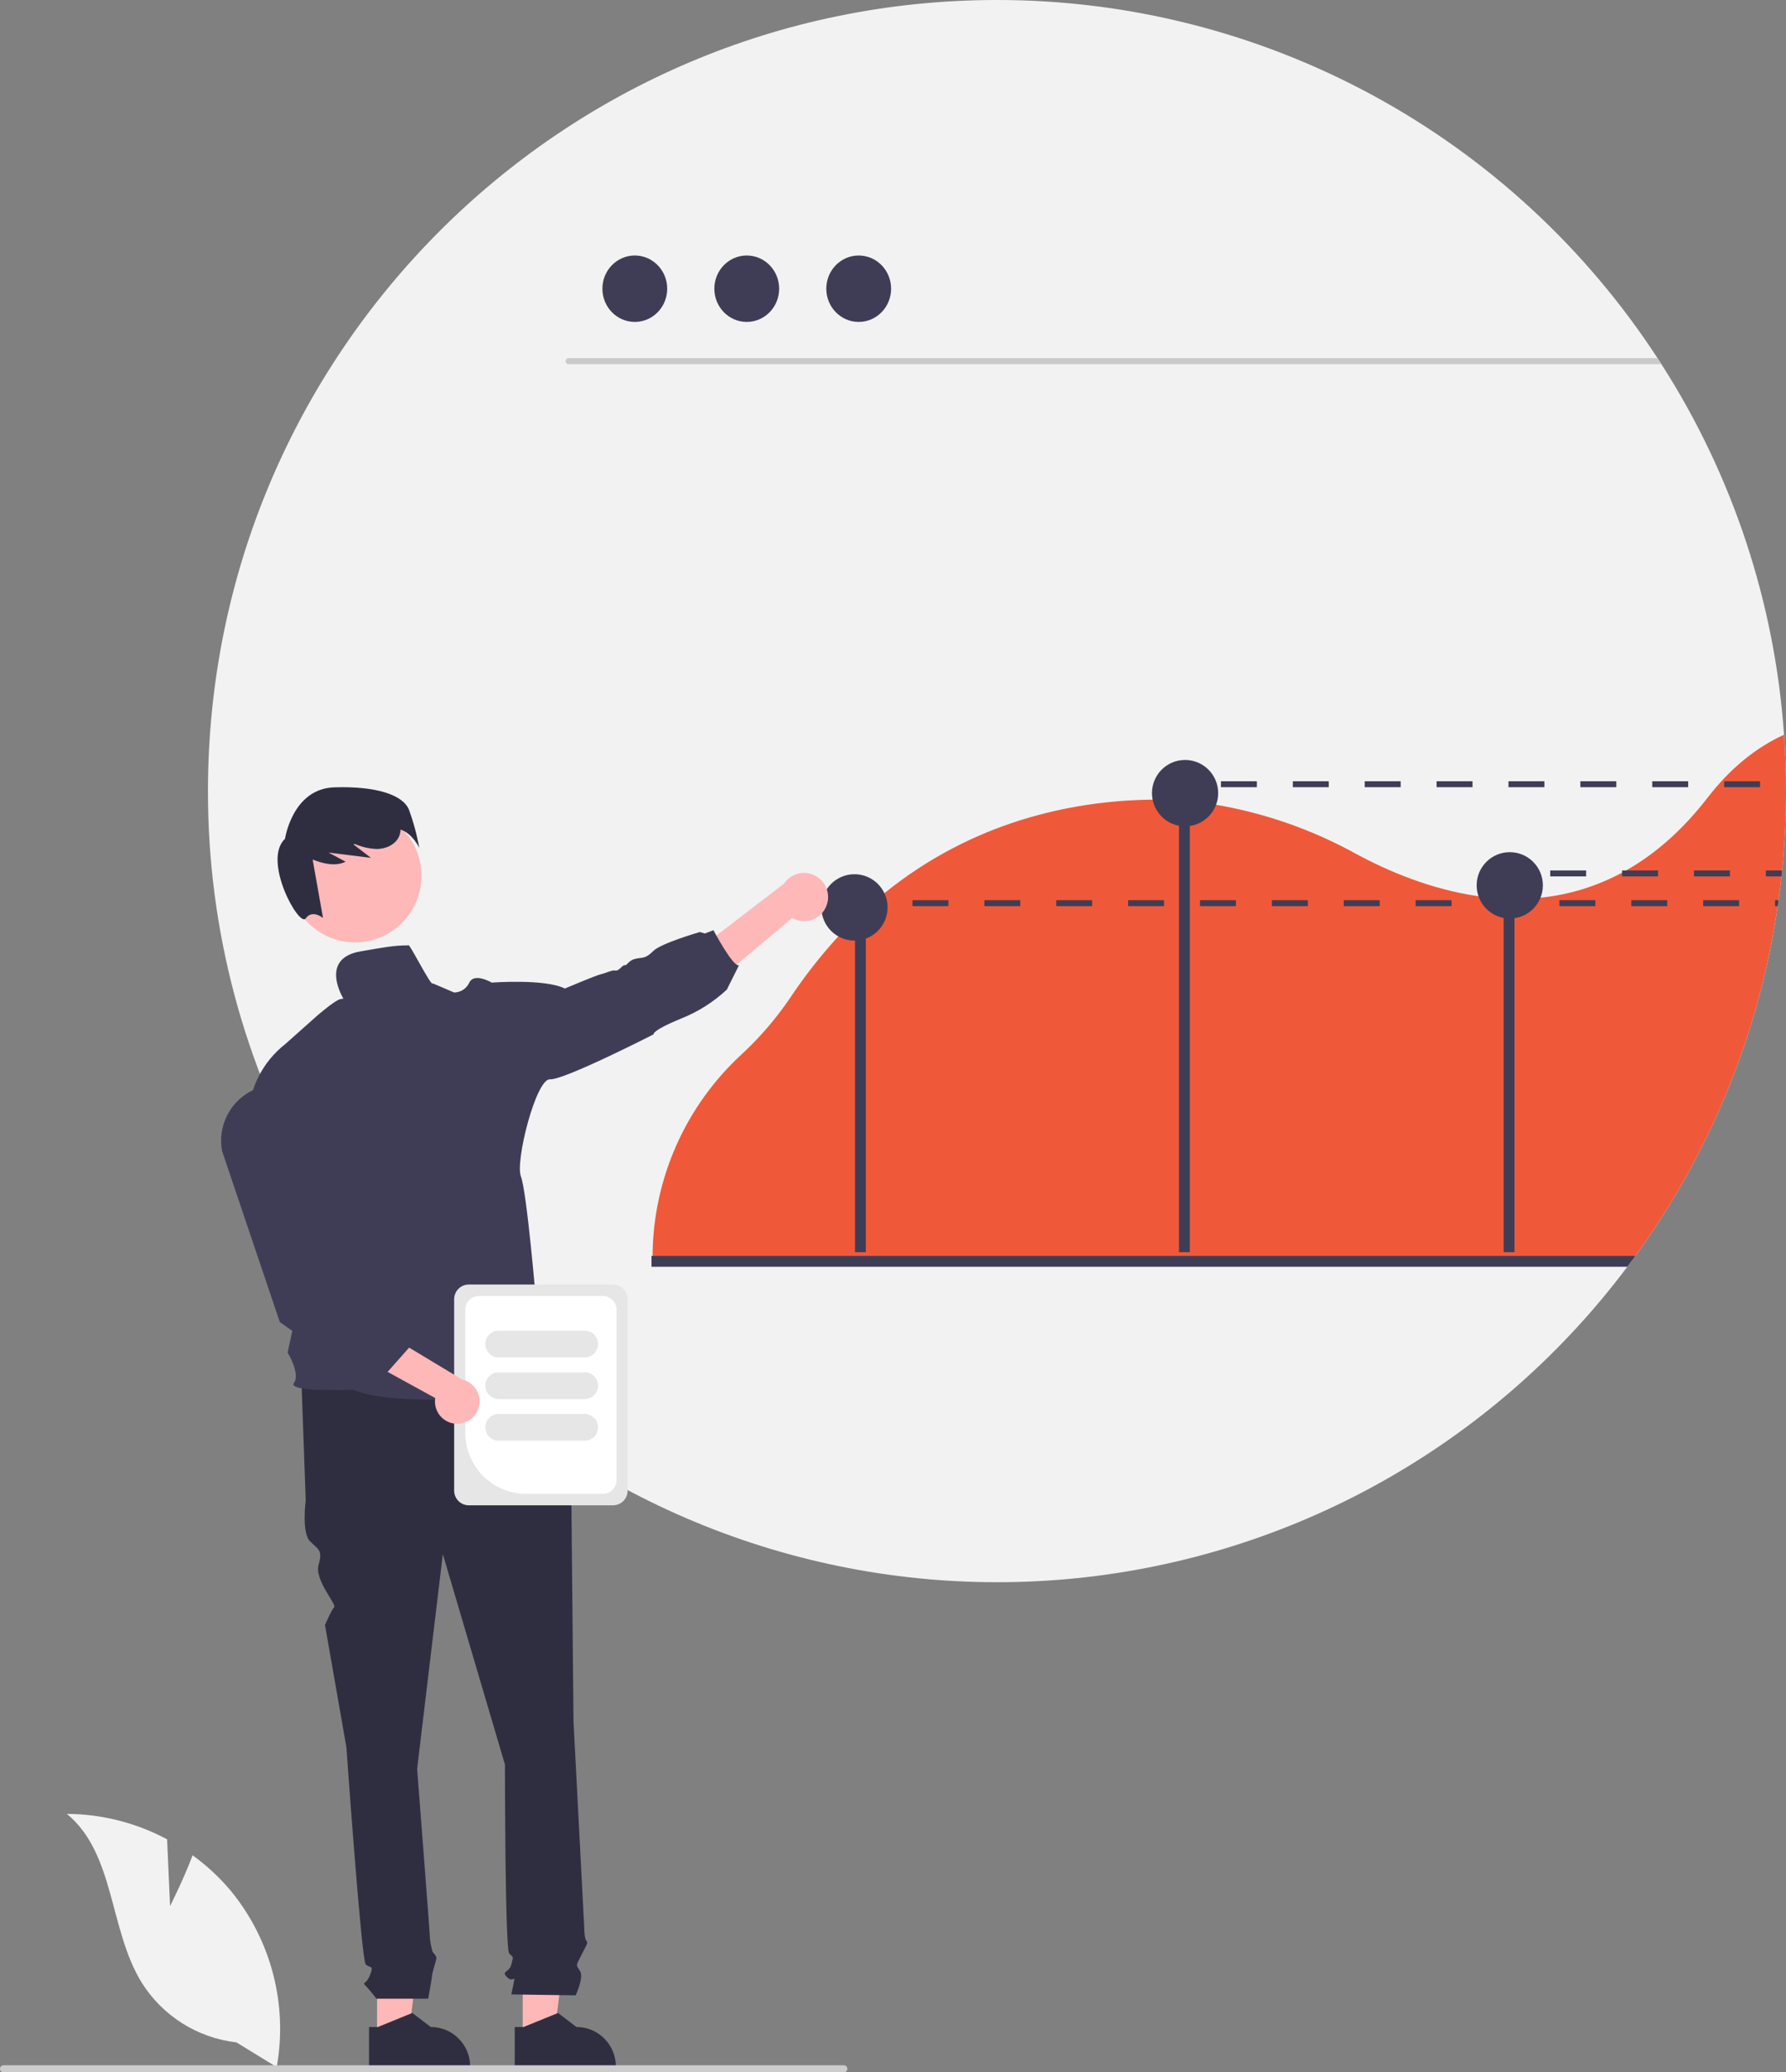
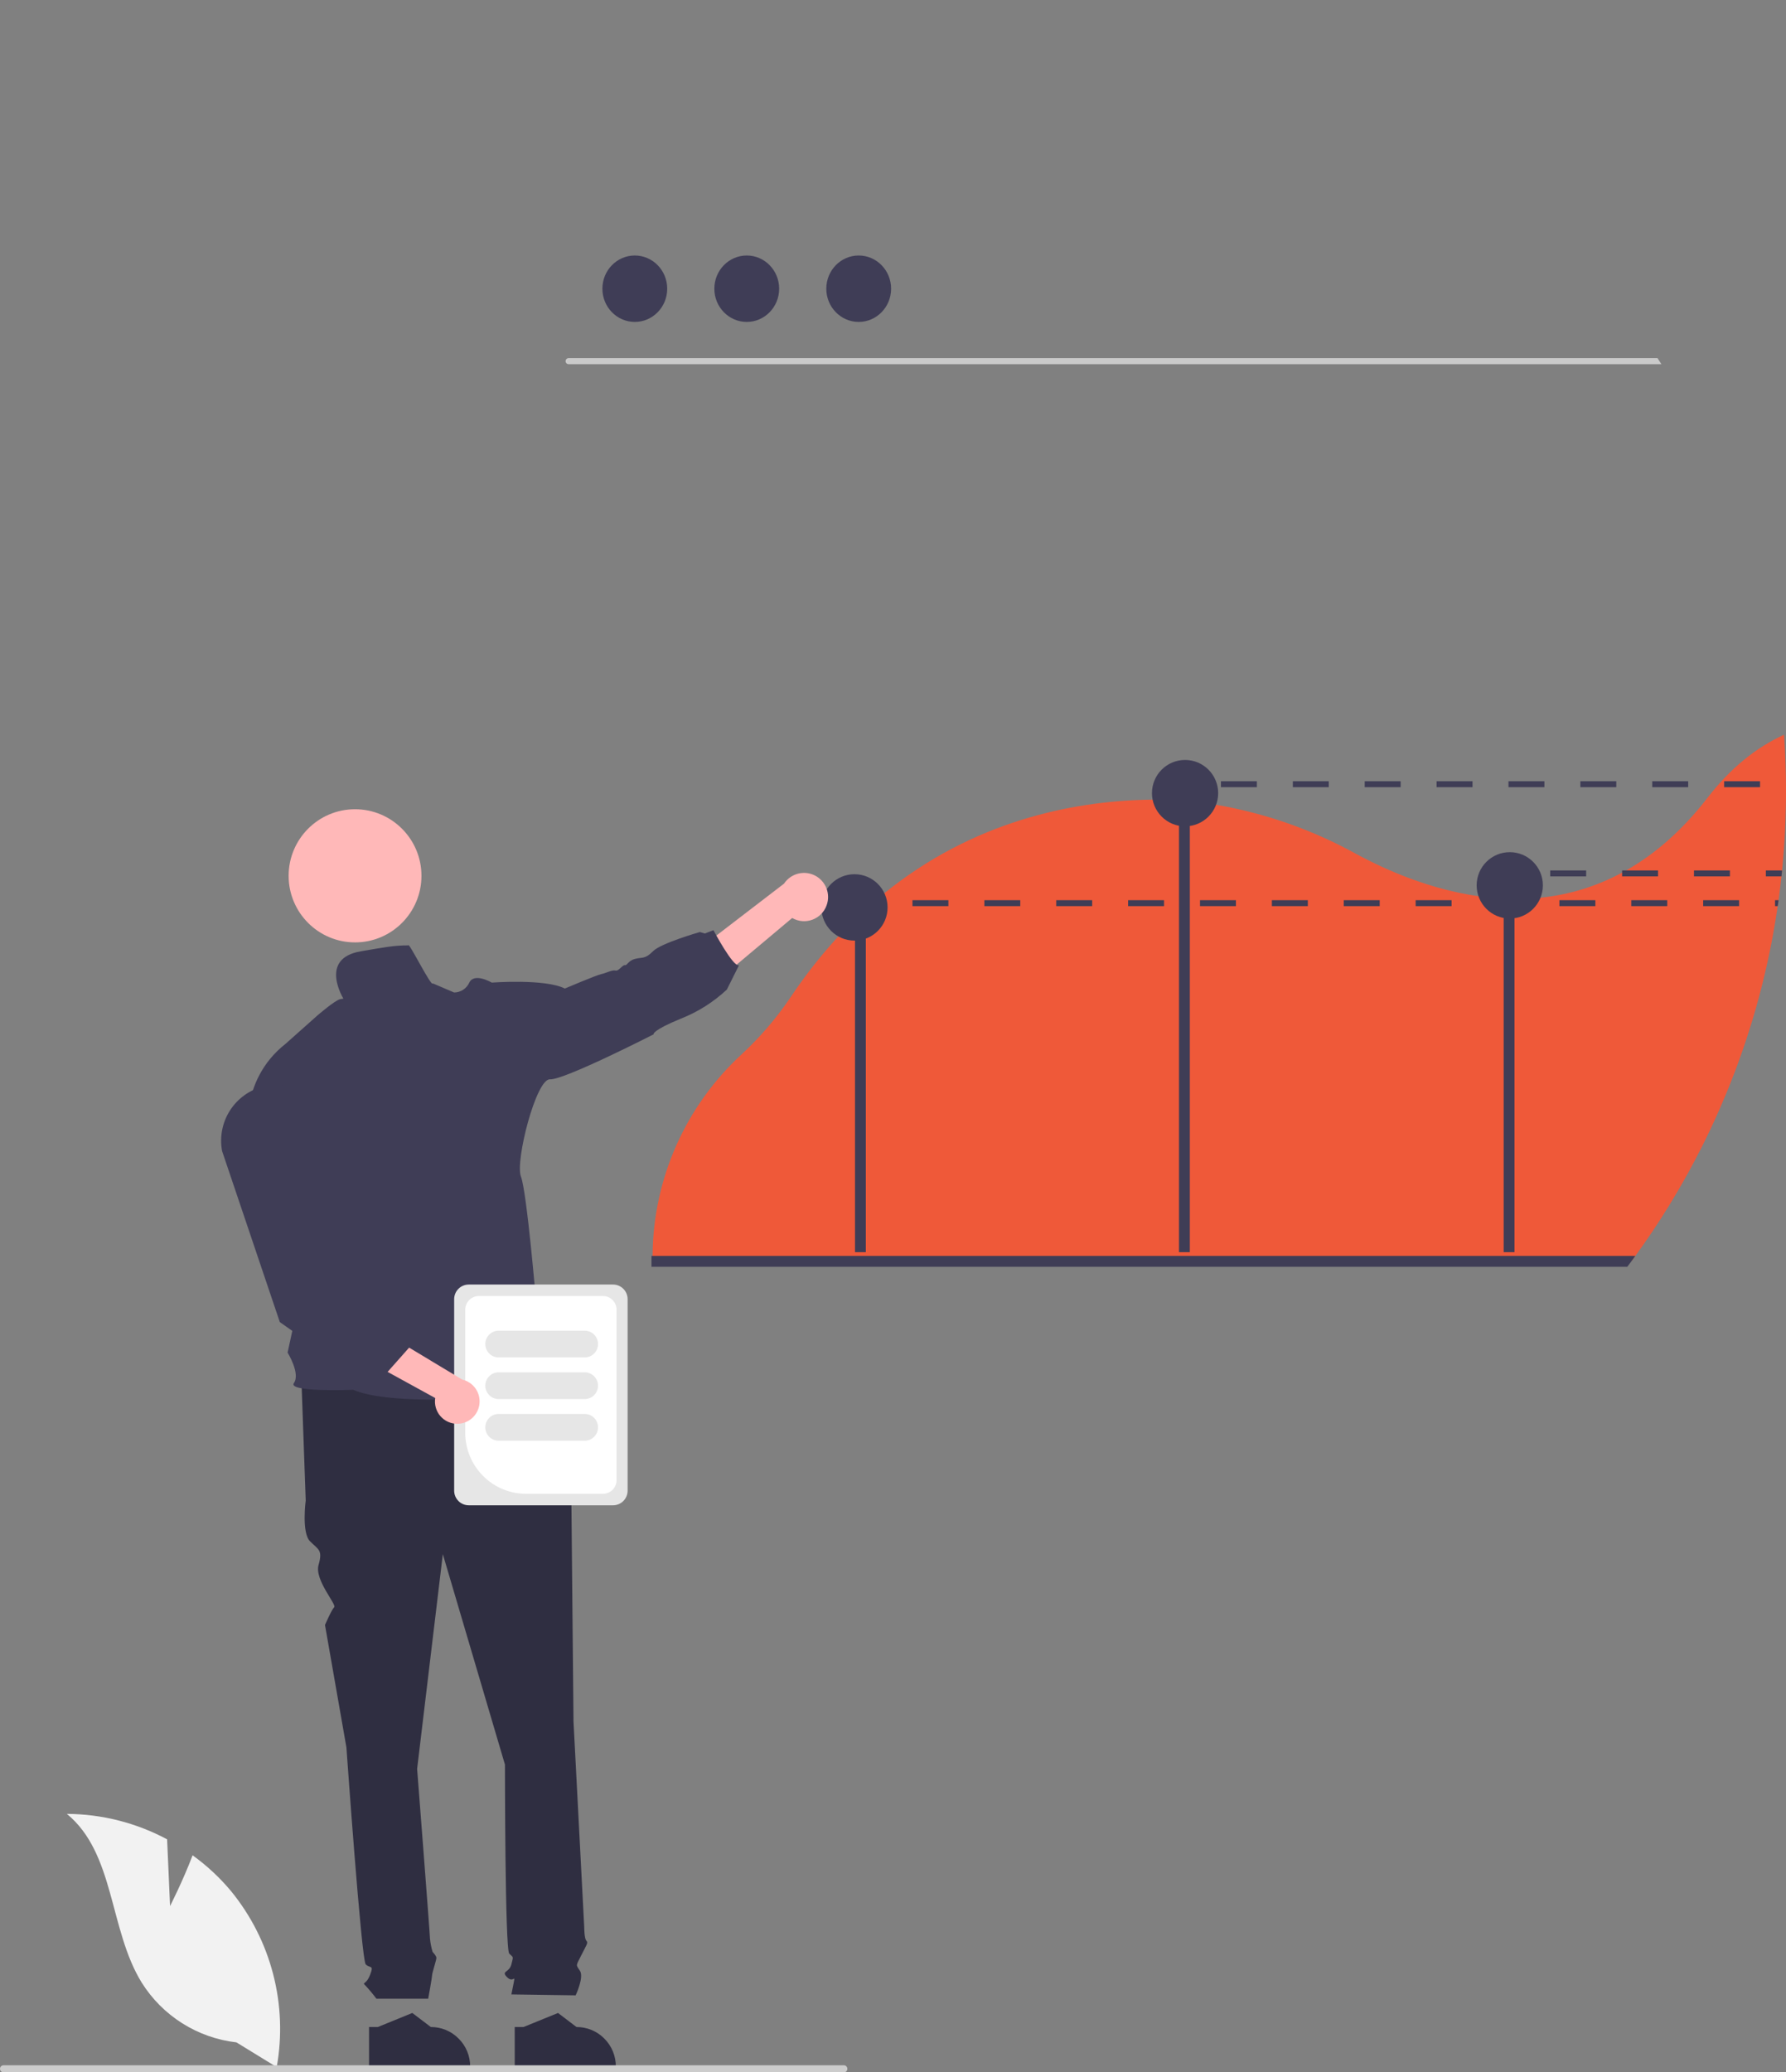
<svg xmlns="http://www.w3.org/2000/svg" width="194" height="225" viewBox="0 0 194 225" fill="none">
  <rect x="0" y="0" width="194" height="225" fill="#808080" stroke="none" />
  <g clip-path="url(#clip0_661_841)">
-     <path d="M194.001 85.878C194.001 86.517 193.994 87.156 193.979 87.793C193.972 88.209 193.96 88.626 193.943 89.042C193.94 89.161 193.937 89.278 193.931 89.397C193.921 89.626 193.911 89.852 193.902 90.075C193.831 91.563 193.721 93.041 193.573 94.508C193.566 94.579 193.56 94.65 193.554 94.718C193.537 94.863 193.525 95.008 193.505 95.153C193.46 95.589 193.412 96.025 193.357 96.455C193.322 96.745 193.286 97.032 193.247 97.323C193.228 97.462 193.209 97.601 193.193 97.736C193.17 97.888 193.151 98.037 193.128 98.185C193.119 98.25 193.109 98.314 193.099 98.382C193.067 98.602 193.035 98.824 192.999 99.044C192.958 99.331 192.912 99.615 192.864 99.903C192.819 100.187 192.771 100.471 192.719 100.755C192.671 101.039 192.619 101.323 192.568 101.607C192.516 101.895 192.461 102.179 192.407 102.463C192.129 103.87 191.82 105.266 191.479 106.65C191.343 107.189 191.205 107.727 191.063 108.264C190.828 109.136 190.58 110.004 190.319 110.867C190.245 111.106 190.17 111.344 190.096 111.58C190.013 111.851 189.926 112.123 189.839 112.39C189.752 112.662 189.665 112.93 189.574 113.198C189.484 113.466 189.394 113.734 189.301 114.001C189.21 114.266 189.117 114.534 189.02 114.799C188.927 115.067 188.83 115.332 188.733 115.596C188.634 115.861 188.537 116.126 188.437 116.387C188.237 116.917 188.032 117.441 187.822 117.96C187.719 118.221 187.612 118.483 187.503 118.741C187.074 119.781 186.625 120.808 186.156 121.824C186.053 122.05 185.95 122.276 185.843 122.499C185.772 122.647 185.705 122.793 185.634 122.941C185.515 123.187 185.399 123.429 185.279 123.671C185.16 123.916 185.038 124.165 184.912 124.413C184.664 124.904 184.412 125.394 184.155 125.882C183.9 126.37 183.639 126.857 183.372 127.338C183.105 127.819 182.834 128.301 182.56 128.775C182.422 129.014 182.283 129.253 182.144 129.489C181.587 130.435 181.011 131.37 180.417 132.294C179.828 133.214 179.219 134.124 178.591 135.022C178.278 135.471 177.959 135.92 177.637 136.362C177.508 136.54 177.379 136.714 177.25 136.888C177.092 137.108 176.928 137.324 176.764 137.54C169.781 146.847 160.981 154.632 150.9 160.423C140.819 166.213 129.667 169.887 118.123 171.221C106.58 172.556 94.886 171.522 83.754 168.184C72.622 164.846 62.284 159.273 53.37 151.804C52.429 151.016 51.505 150.209 50.599 149.383C44.782 144.075 39.718 137.994 35.549 131.309C35.03 130.473 34.521 129.627 34.031 128.775C26.513 115.736 22.566 100.937 22.59 85.878C22.59 38.448 60.961 1.57634e-05 108.296 1.57634e-05C122.539 -0.009 136.559 3.543 149.087 10.332C161.615 17.122 172.255 26.935 180.044 38.884C180.185 39.1 180.327 39.32 180.469 39.539C188.213 51.615 192.793 65.453 193.786 79.773C193.931 81.787 194.003 83.823 194.001 85.878Z" fill="#F2F2F2" />
    <path d="M180.468 39.54H61.753C61.667 39.538 61.586 39.503 61.527 39.441C61.467 39.38 61.434 39.298 61.434 39.212C61.434 39.127 61.467 39.045 61.527 38.983C61.586 38.922 61.667 38.887 61.753 38.885H180.043C180.185 39.101 180.326 39.321 180.468 39.54Z" fill="#CACACA" />
    <path d="M68.954 34.952C70.898 34.952 72.474 33.337 72.474 31.346C72.474 29.355 70.898 27.74 68.954 27.74C67.01 27.74 65.434 29.355 65.434 31.346C65.434 33.337 67.01 34.952 68.954 34.952Z" fill="#3F3D56" />
    <path d="M81.114 34.952C83.058 34.952 84.634 33.337 84.634 31.346C84.634 29.355 83.058 27.74 81.114 27.74C79.17 27.74 77.594 29.355 77.594 31.346C77.594 33.337 79.17 34.952 81.114 34.952Z" fill="#3F3D56" />
    <path d="M93.274 34.952C95.218 34.952 96.794 33.337 96.794 31.346C96.794 29.355 95.218 27.74 93.274 27.74C91.33 27.74 89.754 29.355 89.754 31.346C89.754 33.337 91.33 34.952 93.274 34.952Z" fill="#3F3D56" />
    <path d="M193.784 79.773C190.687 81.184 187.913 83.464 185.49 86.599C182.69 90.224 179.69 92.778 176.626 94.508C176.481 94.589 176.34 94.666 176.195 94.744C173.448 96.227 170.435 97.152 167.331 97.466C166.393 97.56 165.451 97.606 164.508 97.601C164.115 97.598 163.722 97.588 163.332 97.569C162.408 97.524 161.492 97.433 160.594 97.304C155.432 96.568 150.763 94.579 147.306 92.71C142.569 90.092 137.427 88.289 132.095 87.377C131.141 87.218 130.189 87.095 129.24 87.005C128.847 86.967 128.457 86.938 128.067 86.912C127.11 86.847 126.154 86.817 125.2 86.821C124.71 86.825 124.223 86.834 123.734 86.854C115.505 87.176 104.772 89.527 95.148 97.737C95.019 97.847 94.893 97.956 94.764 98.066C94.645 98.169 94.526 98.276 94.407 98.382C92.883 99.739 91.448 101.192 90.109 102.731C88.573 104.494 87.153 106.355 85.856 108.3C84.315 110.578 82.516 112.669 80.494 114.531C77.504 117.297 75.109 120.646 73.456 124.372C71.804 128.098 70.929 132.124 70.886 136.201V136.363C70.883 136.537 70.883 136.714 70.883 136.889H177.251C177.38 136.714 177.509 136.54 177.635 136.363C177.957 135.92 178.276 135.471 178.588 135.023C179.217 134.125 179.826 133.216 180.415 132.295C181.011 131.371 181.587 130.436 182.142 129.489C182.281 129.253 182.419 129.014 182.558 128.776C182.832 128.301 183.103 127.82 183.37 127.339C183.637 126.858 183.898 126.37 184.153 125.883C184.411 125.395 184.663 124.906 184.91 124.414C185.036 124.165 185.158 123.917 185.277 123.671C185.397 123.429 185.513 123.187 185.632 122.942C185.703 122.793 185.77 122.648 185.841 122.499C185.948 122.277 186.051 122.051 186.154 121.825C186.624 120.808 187.073 119.78 187.501 118.741C187.61 118.483 187.716 118.222 187.82 117.96C188.029 117.44 188.234 116.916 188.435 116.388C188.535 116.126 188.632 115.862 188.731 115.597C188.828 115.332 188.925 115.067 189.018 114.799C189.115 114.535 189.208 114.267 189.299 114.002C189.392 113.734 189.482 113.466 189.572 113.198C189.663 112.93 189.75 112.662 189.837 112.391C189.924 112.123 190.011 111.852 190.094 111.581C190.168 111.345 190.243 111.106 190.317 110.867C190.578 110.005 190.826 109.138 191.061 108.265C191.203 107.729 191.341 107.191 191.477 106.651C191.818 105.269 192.127 103.873 192.405 102.463C192.459 102.179 192.514 101.895 192.566 101.608C192.617 101.324 192.669 101.04 192.717 100.755C192.769 100.471 192.817 100.187 192.862 99.903C192.91 99.616 192.955 99.332 192.997 99.044C193.033 98.825 193.065 98.602 193.097 98.382C193.107 98.315 193.117 98.25 193.126 98.186C193.149 98.034 193.168 97.885 193.187 97.737C193.207 97.598 193.226 97.459 193.245 97.324C193.284 97.033 193.32 96.746 193.355 96.455C193.41 96.026 193.458 95.59 193.503 95.154H193.506C193.519 95.009 193.535 94.864 193.552 94.718C193.558 94.65 193.564 94.579 193.571 94.508C193.719 93.043 193.829 91.565 193.9 90.076C193.909 89.853 193.919 89.627 193.929 89.398C193.935 89.278 193.938 89.162 193.941 89.043C193.958 88.626 193.97 88.21 193.977 87.793C193.993 87.157 194 86.519 193.999 85.879C193.999 83.825 193.927 81.79 193.784 79.773Z" fill="#EF5939" />
    <path d="M94.047 101.426H92.871V135.951H94.047V101.426Z" fill="#3F3D56" />
    <path d="M129.242 85.301H128.066V135.951H129.242V85.301Z" fill="#3F3D56" />
    <path d="M164.508 95.902H163.332V135.951H164.508V95.902Z" fill="#3F3D56" />
    <path d="M128.725 89.716C130.711 89.716 132.321 88.103 132.321 86.113C132.321 84.123 130.711 82.51 128.725 82.51C126.739 82.51 125.129 84.123 125.129 86.113C125.129 88.103 126.739 89.716 128.725 89.716Z" fill="#3F3D56" />
    <path d="M163.995 99.728C165.981 99.728 167.591 98.115 167.591 96.125C167.591 94.135 165.981 92.522 163.995 92.522C162.009 92.522 160.398 94.135 160.398 96.125C160.398 98.115 162.009 99.728 163.995 99.728Z" fill="#3F3D56" />
    <path d="M92.815 102.123C94.801 102.123 96.411 100.51 96.411 98.519C96.411 96.529 94.801 94.916 92.815 94.916C90.829 94.916 89.219 96.529 89.219 98.519C89.219 100.51 90.829 102.123 92.815 102.123Z" fill="#3F3D56" />
    <path d="M177.634 136.361C177.505 136.539 177.376 136.713 177.247 136.888C177.089 137.107 176.925 137.323 176.76 137.54H70.766V136.361H177.634Z" fill="#3F3D56" />
-     <path d="M40.958 221.192H44.364L45.984 208.027L40.957 208.028L40.958 221.192Z" fill="#FFB8B8" />
    <path d="M49.816 221.332C49.421 220.932 48.95 220.615 48.431 220.399C47.911 220.186 47.355 220.077 46.794 220.077L44.787 218.553L44.681 218.595L41.046 220.077H40.086V224.5H51.07V224.361C51.072 223.798 50.962 223.24 50.746 222.721C50.531 222.201 50.215 221.729 49.816 221.332Z" fill="#2F2E41" />
-     <path d="M56.782 221.192H60.188L61.808 208.027L56.781 208.028L56.782 221.192Z" fill="#FFB8B8" />
    <path d="M65.644 221.332C65.248 220.932 64.776 220.614 64.255 220.399C63.736 220.186 63.18 220.076 62.618 220.077L60.614 218.553L60.505 218.598L56.87 220.077H55.91L55.913 224.5H66.894V224.361C66.895 223.798 66.786 223.241 66.571 222.721C66.357 222.202 66.041 221.73 65.644 221.332Z" fill="#2F2E41" />
    <path d="M59.504 149.15L32.742 149.85L33.208 162.908C33.208 162.908 32.742 166.406 33.673 167.338C34.604 168.271 35.069 168.271 34.604 169.903C34.138 171.535 36.597 174.201 36.299 174.501C36 174.8 35.302 176.432 35.302 176.432L37.629 189.723C37.629 189.723 39.258 212.808 39.724 213.274C40.189 213.741 40.654 213.274 40.189 214.44C39.724 215.606 39.258 215.14 39.724 215.606C40.136 216.052 40.524 216.519 40.887 217.005H46.513C46.513 217.005 46.938 214.673 46.938 214.44C46.938 214.207 47.403 212.808 47.403 212.575C47.403 212.342 46.992 211.929 46.992 211.929C46.849 211.455 46.753 210.969 46.705 210.476C46.705 210.01 45.309 192.055 45.309 192.055L48.101 168.737L54.85 191.589C54.85 191.589 54.85 211.642 55.315 212.108C55.781 212.575 55.781 212.342 55.548 213.274C55.315 214.207 54.384 213.974 55.082 214.673C55.781 215.373 56.013 214.207 55.781 215.373L55.548 216.539L62.529 216.639C62.529 216.639 63.46 214.673 62.995 213.974C62.529 213.274 62.557 213.465 63.125 212.32C63.693 211.176 63.925 210.943 63.693 210.709C63.46 210.476 63.46 209.236 63.46 209.236L62.296 186.925C62.296 186.925 62.064 163.374 62.064 162.675C62.046 162.315 62.112 161.956 62.257 161.626V160.676L61.365 157.312L59.504 149.15Z" fill="#2F2E41" />
    <path d="M89.789 98.293C89.661 98.652 89.455 98.977 89.188 99.247C88.92 99.517 88.596 99.725 88.24 99.856C87.883 99.988 87.502 100.039 87.124 100.007C86.745 99.974 86.378 99.859 86.049 99.669L74.432 109.421L73.801 104.654L85.163 95.939C85.518 95.406 86.055 95.022 86.674 94.859C87.293 94.697 87.95 94.767 88.52 95.057C89.09 95.347 89.534 95.837 89.768 96.434C90.002 97.03 90.01 97.692 89.789 98.293H89.789Z" fill="#FFB8B8" />
    <path d="M38.566 102.318C42.55 102.318 45.78 99.082 45.78 95.09C45.78 91.098 42.55 87.861 38.566 87.861C34.581 87.861 31.352 91.098 31.352 95.09C31.352 99.082 34.581 102.318 38.566 102.318Z" fill="#FFB8B8" />
-     <path d="M44.416 87.896C43.744 86.292 40.866 85.34 36.311 85.483C31.757 85.626 30.959 91.069 30.959 91.069C28.451 93.411 32.501 100.726 33.203 99.718C33.906 98.709 35.086 99.663 35.086 99.663L33.961 93.326C35.149 93.784 36.425 94.091 37.542 93.558L35.692 92.567L40.292 93.14L38.395 91.678C38.441 91.662 38.487 91.647 38.533 91.631C39.294 91.96 40.109 92.145 40.937 92.178C41.904 92.171 42.932 91.716 43.337 90.837C43.445 90.595 43.503 90.334 43.509 90.069C44.843 90.503 45.543 92.069 45.543 92.069C45.29 90.647 44.912 89.251 44.416 87.896Z" fill="#2F2E41" />
    <path d="M44.341 102.642C42.73 102.642 41.692 102.865 39.186 103.288C34.559 104.069 37.33 108.475 37.33 108.475C37.33 108.475 37.539 108.368 36.972 108.475C36.405 108.581 34.472 110.257 34.472 110.257L31.015 113.333C25.805 117.43 26.971 123.823 26.971 123.823L34.569 131.484L31.24 146.855C31.24 146.855 32.655 149.138 31.923 150.161C31.192 151.184 38.367 150.891 38.367 150.891C43.319 153.102 60.767 151.233 60.767 151.233C60.525 150.6 58.189 145.696 58.189 145.696C59.204 143.94 58.237 141.402 58.237 141.402C58.237 141.402 57.229 129.398 56.584 127.739C55.94 126.08 58.234 117.088 59.742 117.185C61.25 117.282 70.99 112.304 70.99 112.304C70.99 112.304 70.745 111.913 73.961 110.596C75.808 109.869 77.501 108.798 78.952 107.441L80.273 104.797C79.638 105.043 77.495 100.994 77.495 100.994L76.561 101.351L76.02 101.194C76.02 101.194 71.796 102.399 70.932 103.277C70.069 104.155 69.779 103.909 68.999 104.106C68.219 104.303 68.123 104.852 67.878 104.791C67.633 104.73 67.198 105.472 66.856 105.375C66.515 105.278 65.783 105.669 65.297 105.766C64.81 105.863 61.353 107.328 61.353 107.328C59.214 106.244 53.414 106.683 53.414 106.683C53.414 106.683 51.516 105.562 50.978 106.683C50.833 107.001 50.601 107.271 50.308 107.462C50.015 107.652 49.674 107.755 49.325 107.758L47.012 106.767C46.877 107.258 44.354 102.133 44.341 102.642Z" fill="#3F3D56" />
    <path d="M18.472 206.944L18.151 199.701C14.8 197.906 11.062 196.958 7.262 196.939C12.492 201.224 11.838 209.483 15.384 215.244C16.503 217.032 18.01 218.546 19.793 219.671C21.575 220.797 23.588 221.506 25.681 221.746L30.058 224.431C30.658 221.077 30.526 217.631 29.669 214.333C28.813 211.035 27.253 207.962 25.098 205.325C23.874 203.858 22.471 202.552 20.921 201.436C19.872 204.206 18.472 206.944 18.472 206.944Z" fill="#F2F2F2" />
    <path d="M1.69629e-06 224.617C-0 224.667 0.01 224.717 0.029 224.764C0.048 224.811 0.076 224.853 0.112 224.889C0.148 224.924 0.19 224.953 0.237 224.972C0.283 224.991 0.333 225.001 0.383 225.001H91.66C91.762 225.001 91.859 224.96 91.931 224.888C92.003 224.816 92.043 224.719 92.043 224.617C92.043 224.515 92.003 224.417 91.931 224.345C91.859 224.273 91.762 224.232 91.66 224.232H0.383C0.333 224.232 0.283 224.242 0.237 224.261C0.19 224.281 0.148 224.309 0.112 224.345C0.076 224.38 0.048 224.423 0.029 224.469C0.01 224.516 -0 224.566 1.69629e-06 224.617Z" fill="#CCCCCC" />
    <path d="M95.21 97.736H93.277V98.382H95.21V97.736Z" fill="#3F3D56" />
    <path d="M99.113 97.736V98.382H103.018V97.736H99.113ZM106.923 97.736V98.382H110.825V97.736H106.923ZM114.73 97.736V98.382H118.635V97.736H114.73ZM122.537 97.736V98.382H126.442V97.736H122.537ZM130.348 97.736V98.382H134.249V97.736H130.348ZM138.154 97.736V98.382H142.06V97.736H138.154ZM145.961 97.736V98.382H149.867V97.736H145.961ZM153.772 97.736V98.382H157.674V97.736H153.772ZM161.579 97.736V98.382H165.484V97.736H161.579ZM169.386 97.736V98.382H173.291V97.736H169.386ZM177.193 97.736V98.382H181.098V97.736H177.193ZM185.003 97.736V98.382H188.905V97.736H185.003ZM192.81 97.736V98.382H193.1C193.109 98.314 193.119 98.25 193.129 98.185C193.151 98.037 193.17 97.888 193.193 97.736H192.81Z" fill="#3F3D56" />
    <path d="M128.718 84.822H126.785V85.468H128.718V84.822Z" fill="#3F3D56" />
    <path d="M132.621 84.822V85.468H136.526V84.822H132.621ZM140.431 84.822V85.468H144.333V84.822H140.431ZM148.238 84.822V85.468H152.143V84.822H148.238ZM156.045 84.822V85.468H159.95V84.822H156.045ZM163.855 84.822V85.468H167.757V84.822H163.855ZM171.662 84.822V85.468H175.567V84.822H171.662ZM179.469 84.822V85.468H183.374V84.822H179.469ZM187.279 84.822V85.468H191.181V84.822H187.279Z" fill="#3F3D56" />
    <path d="M164.484 94.508H162.551V95.153H164.484V94.508Z" fill="#3F3D56" />
    <path d="M168.387 94.508V95.153H172.292V94.508H168.387ZM176.197 94.508V95.153H180.099V94.508H176.197ZM184.004 94.508V95.153H187.909V94.508H184.004ZM191.811 94.508V95.153H193.509C193.522 95.008 193.538 94.863 193.554 94.718C193.56 94.65 193.567 94.579 193.573 94.508H191.811Z" fill="#3F3D56" />
    <path d="M49.332 161.847V141.052C49.333 140.631 49.5 140.228 49.797 139.93C50.094 139.633 50.496 139.465 50.916 139.465H66.589C67.009 139.465 67.412 139.633 67.709 139.93C68.006 140.228 68.173 140.631 68.174 141.052V161.847C68.173 162.268 68.006 162.671 67.709 162.969C67.412 163.267 67.009 163.434 66.589 163.434H50.916C50.496 163.434 50.094 163.267 49.797 162.969C49.5 162.671 49.333 162.268 49.332 161.847Z" fill="#E6E6E6" />
    <path d="M50.535 155.566V142.198C50.536 141.803 50.692 141.426 50.97 141.147C51.248 140.868 51.626 140.711 52.019 140.711H65.489C65.882 140.711 66.259 140.868 66.537 141.147C66.815 141.426 66.972 141.803 66.972 142.198V160.702C66.972 161.096 66.815 161.474 66.537 161.753C66.259 162.032 65.882 162.188 65.489 162.189H57.144C55.392 162.187 53.712 161.488 52.473 160.247C51.234 159.005 50.537 157.322 50.535 155.566Z" fill="white" />
    <path d="M52.715 145.927C52.715 145.542 52.868 145.173 53.14 144.901C53.412 144.628 53.78 144.475 54.165 144.475H63.509C63.893 144.475 64.262 144.628 64.534 144.9C64.806 145.173 64.959 145.542 64.959 145.927C64.959 146.313 64.806 146.682 64.534 146.955C64.262 147.227 63.893 147.38 63.509 147.38H54.165C53.78 147.38 53.412 147.227 53.14 146.954C52.868 146.682 52.715 146.313 52.715 145.927Z" fill="#E6E6E6" />
    <path d="M52.715 150.449C52.715 150.064 52.868 149.694 53.14 149.422C53.412 149.15 53.78 148.997 54.165 148.996H63.509C63.893 148.996 64.262 149.149 64.534 149.422C64.806 149.694 64.959 150.064 64.959 150.449C64.959 150.834 64.806 151.204 64.534 151.476C64.262 151.749 63.893 151.902 63.509 151.902H54.165C53.78 151.901 53.412 151.748 53.14 151.476C52.868 151.203 52.715 150.834 52.715 150.449Z" fill="#E6E6E6" />
    <path d="M52.715 154.968C52.715 154.583 52.868 154.214 53.14 153.942C53.412 153.669 53.78 153.516 54.165 153.516H63.509C63.893 153.516 64.262 153.669 64.534 153.941C64.806 154.214 64.959 154.583 64.959 154.968C64.959 155.354 64.806 155.723 64.534 155.996C64.262 156.268 63.893 156.421 63.509 156.421H54.165C53.78 156.421 53.412 156.268 53.14 155.995C52.868 155.723 52.715 155.354 52.715 154.968Z" fill="#E6E6E6" />
    <path d="M49.701 154.584C49.349 154.59 48.999 154.519 48.677 154.376C48.355 154.232 48.068 154.02 47.837 153.753C47.606 153.487 47.436 153.173 47.339 152.833C47.242 152.493 47.22 152.137 47.276 151.788L33.895 144.447L37.811 142.324L50.211 149.787C50.789 149.919 51.3 150.259 51.645 150.743C51.989 151.227 52.145 151.821 52.082 152.412C52.02 153.003 51.742 153.551 51.304 153.951C50.865 154.351 50.295 154.576 49.701 154.584Z" fill="#FFB8B8" />
-     <path d="M41.919 149.157L37.174 148.312L35.475 146.897L34.333 146.314L30.395 143.544L30.383 143.509L24.125 124.975C23.838 123.452 24.142 121.878 24.976 120.573C25.809 119.269 27.109 118.332 28.608 117.957C29.438 117.75 30.301 117.722 31.142 117.873C31.984 118.025 32.783 118.354 33.488 118.838C34.193 119.321 34.788 119.949 35.234 120.68C35.679 121.411 35.966 122.228 36.073 123.077L38.087 138.962L41.425 142.417L42.886 142.7L43.222 144.276L44.497 146.251L41.919 149.157Z" fill="#3F3D56" />
+     <path d="M41.919 149.157L37.174 148.312L35.475 146.897L34.333 146.314L30.395 143.544L30.383 143.509L24.125 124.975C23.838 123.452 24.142 121.878 24.976 120.573C25.809 119.269 27.109 118.332 28.608 117.957C29.438 117.75 30.301 117.722 31.142 117.873C31.984 118.025 32.783 118.354 33.488 118.838C35.679 121.411 35.966 122.228 36.073 123.077L38.087 138.962L41.425 142.417L42.886 142.7L43.222 144.276L44.497 146.251L41.919 149.157Z" fill="#3F3D56" />
  </g>
  <defs>
    <clipPath id="clip0_661_841">
      <rect width="194" height="225" fill="white" />
    </clipPath>
  </defs>
</svg>